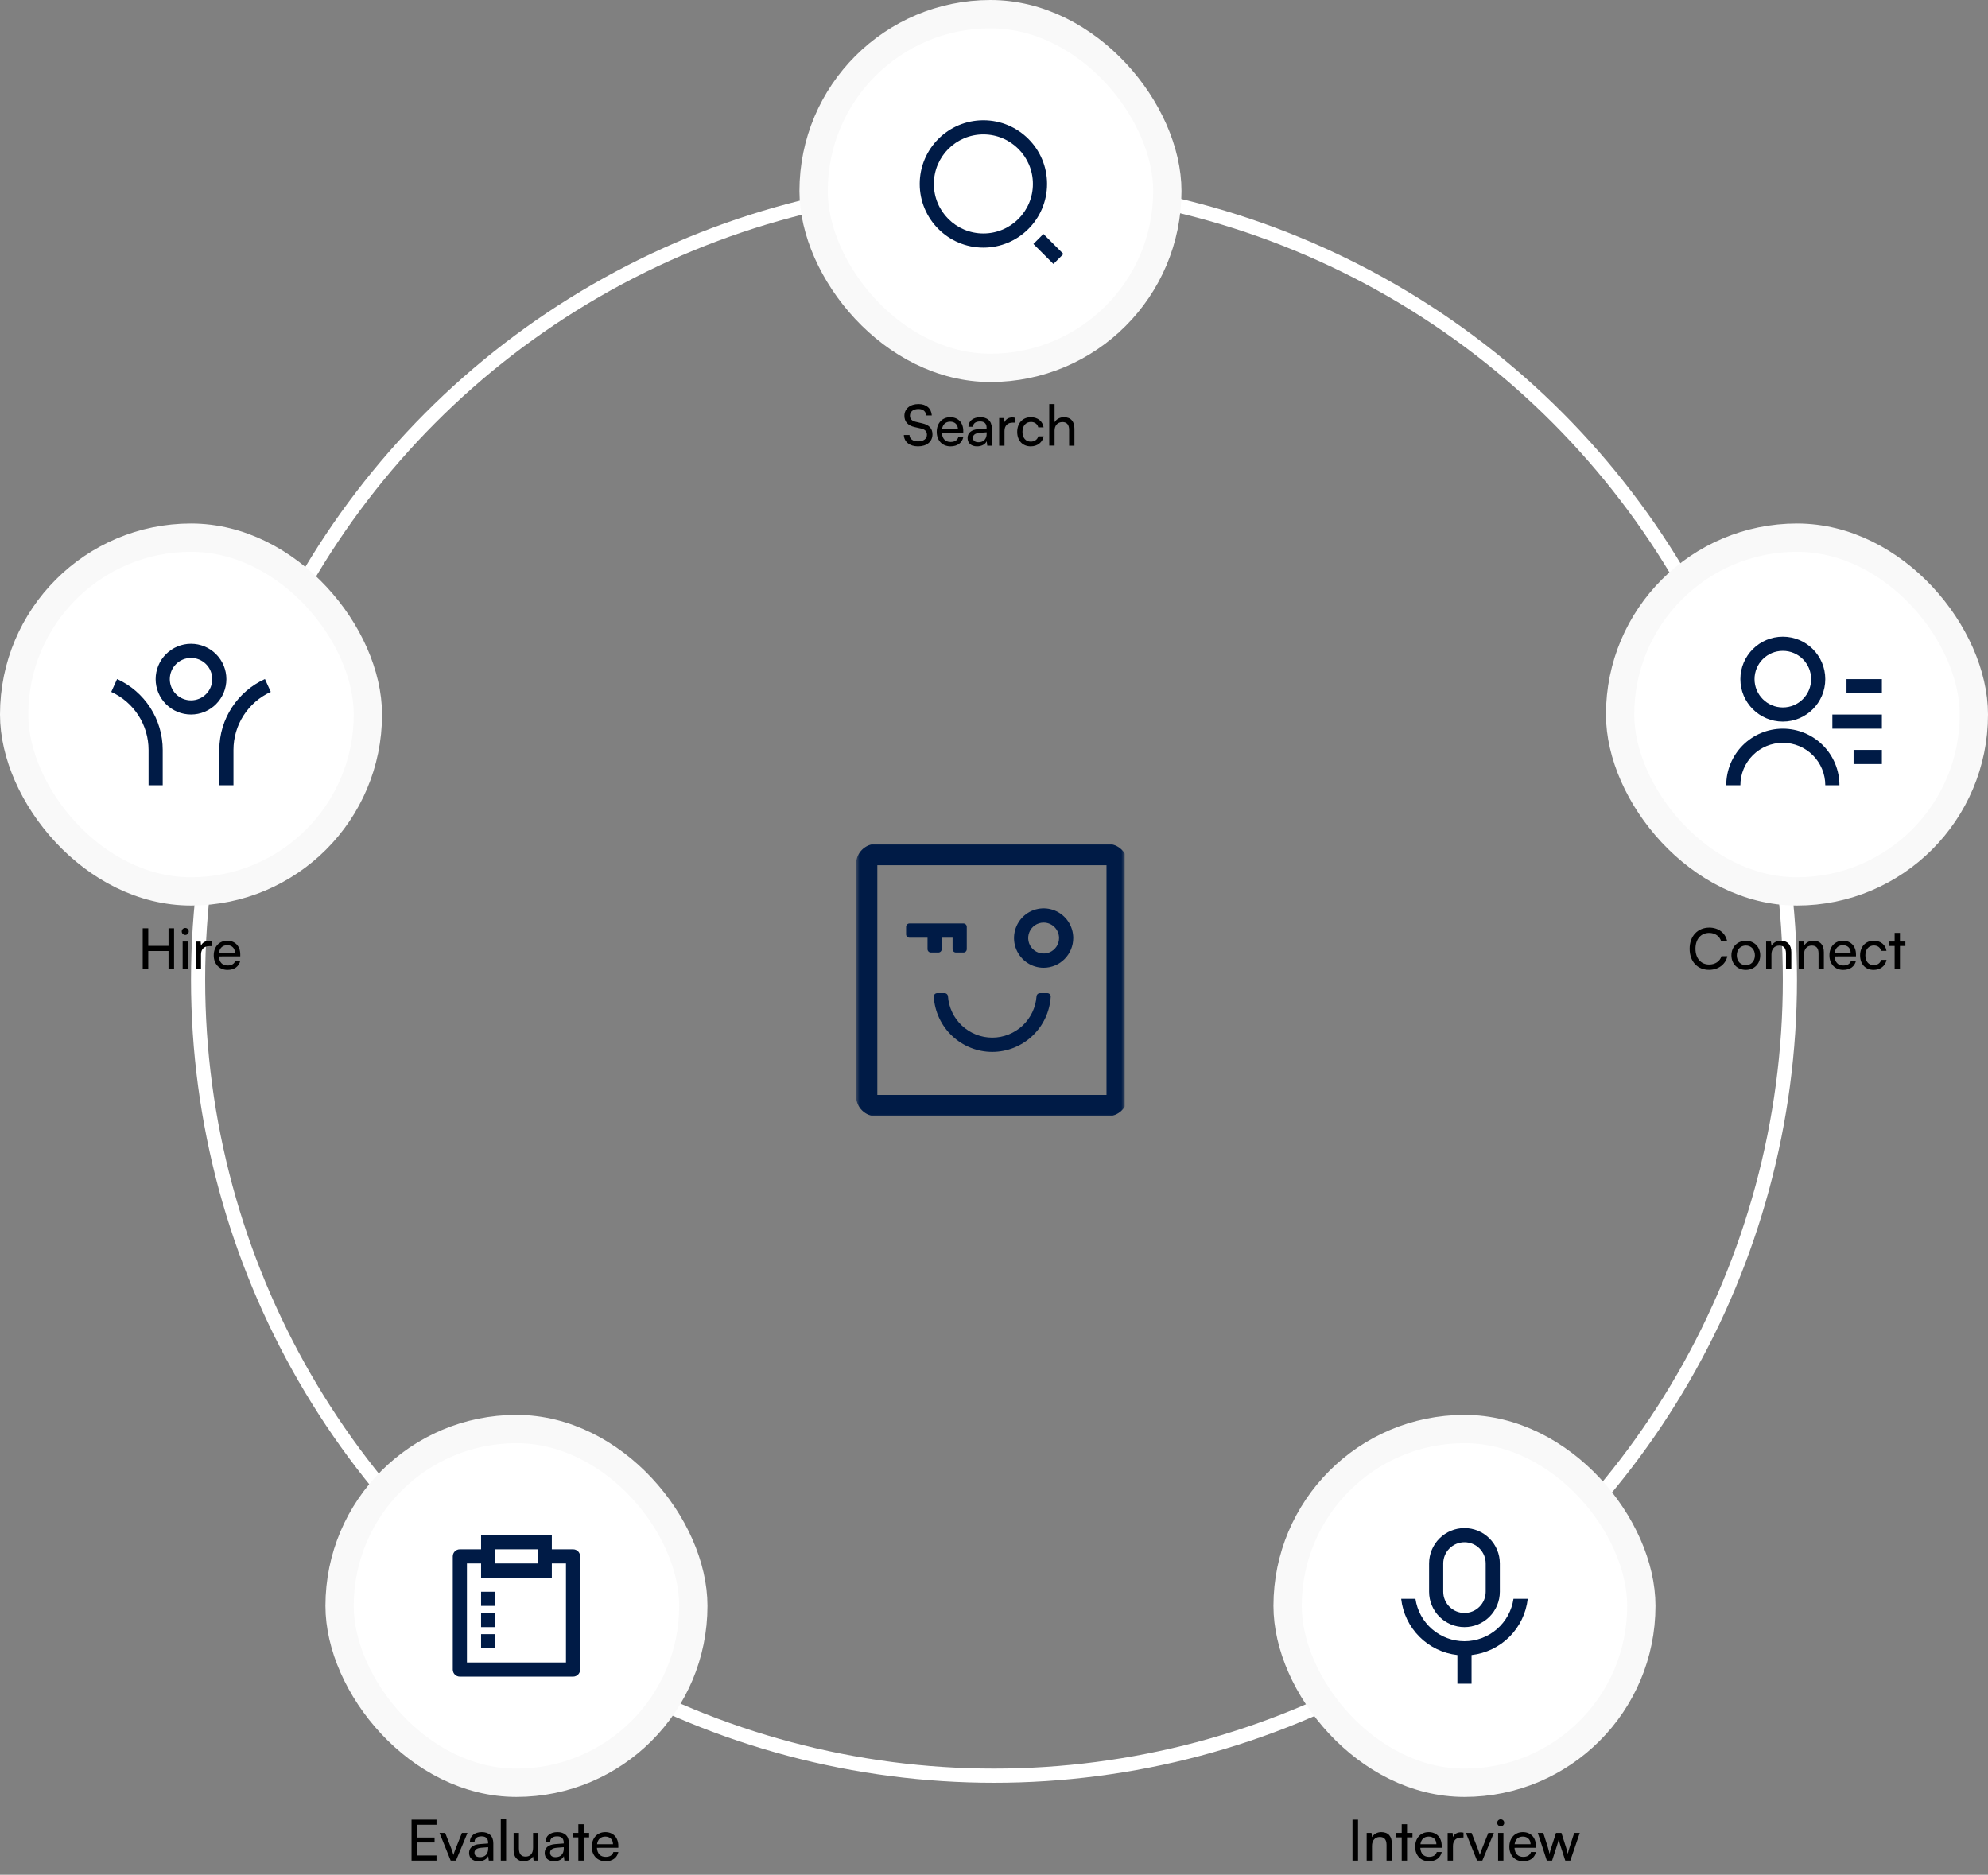
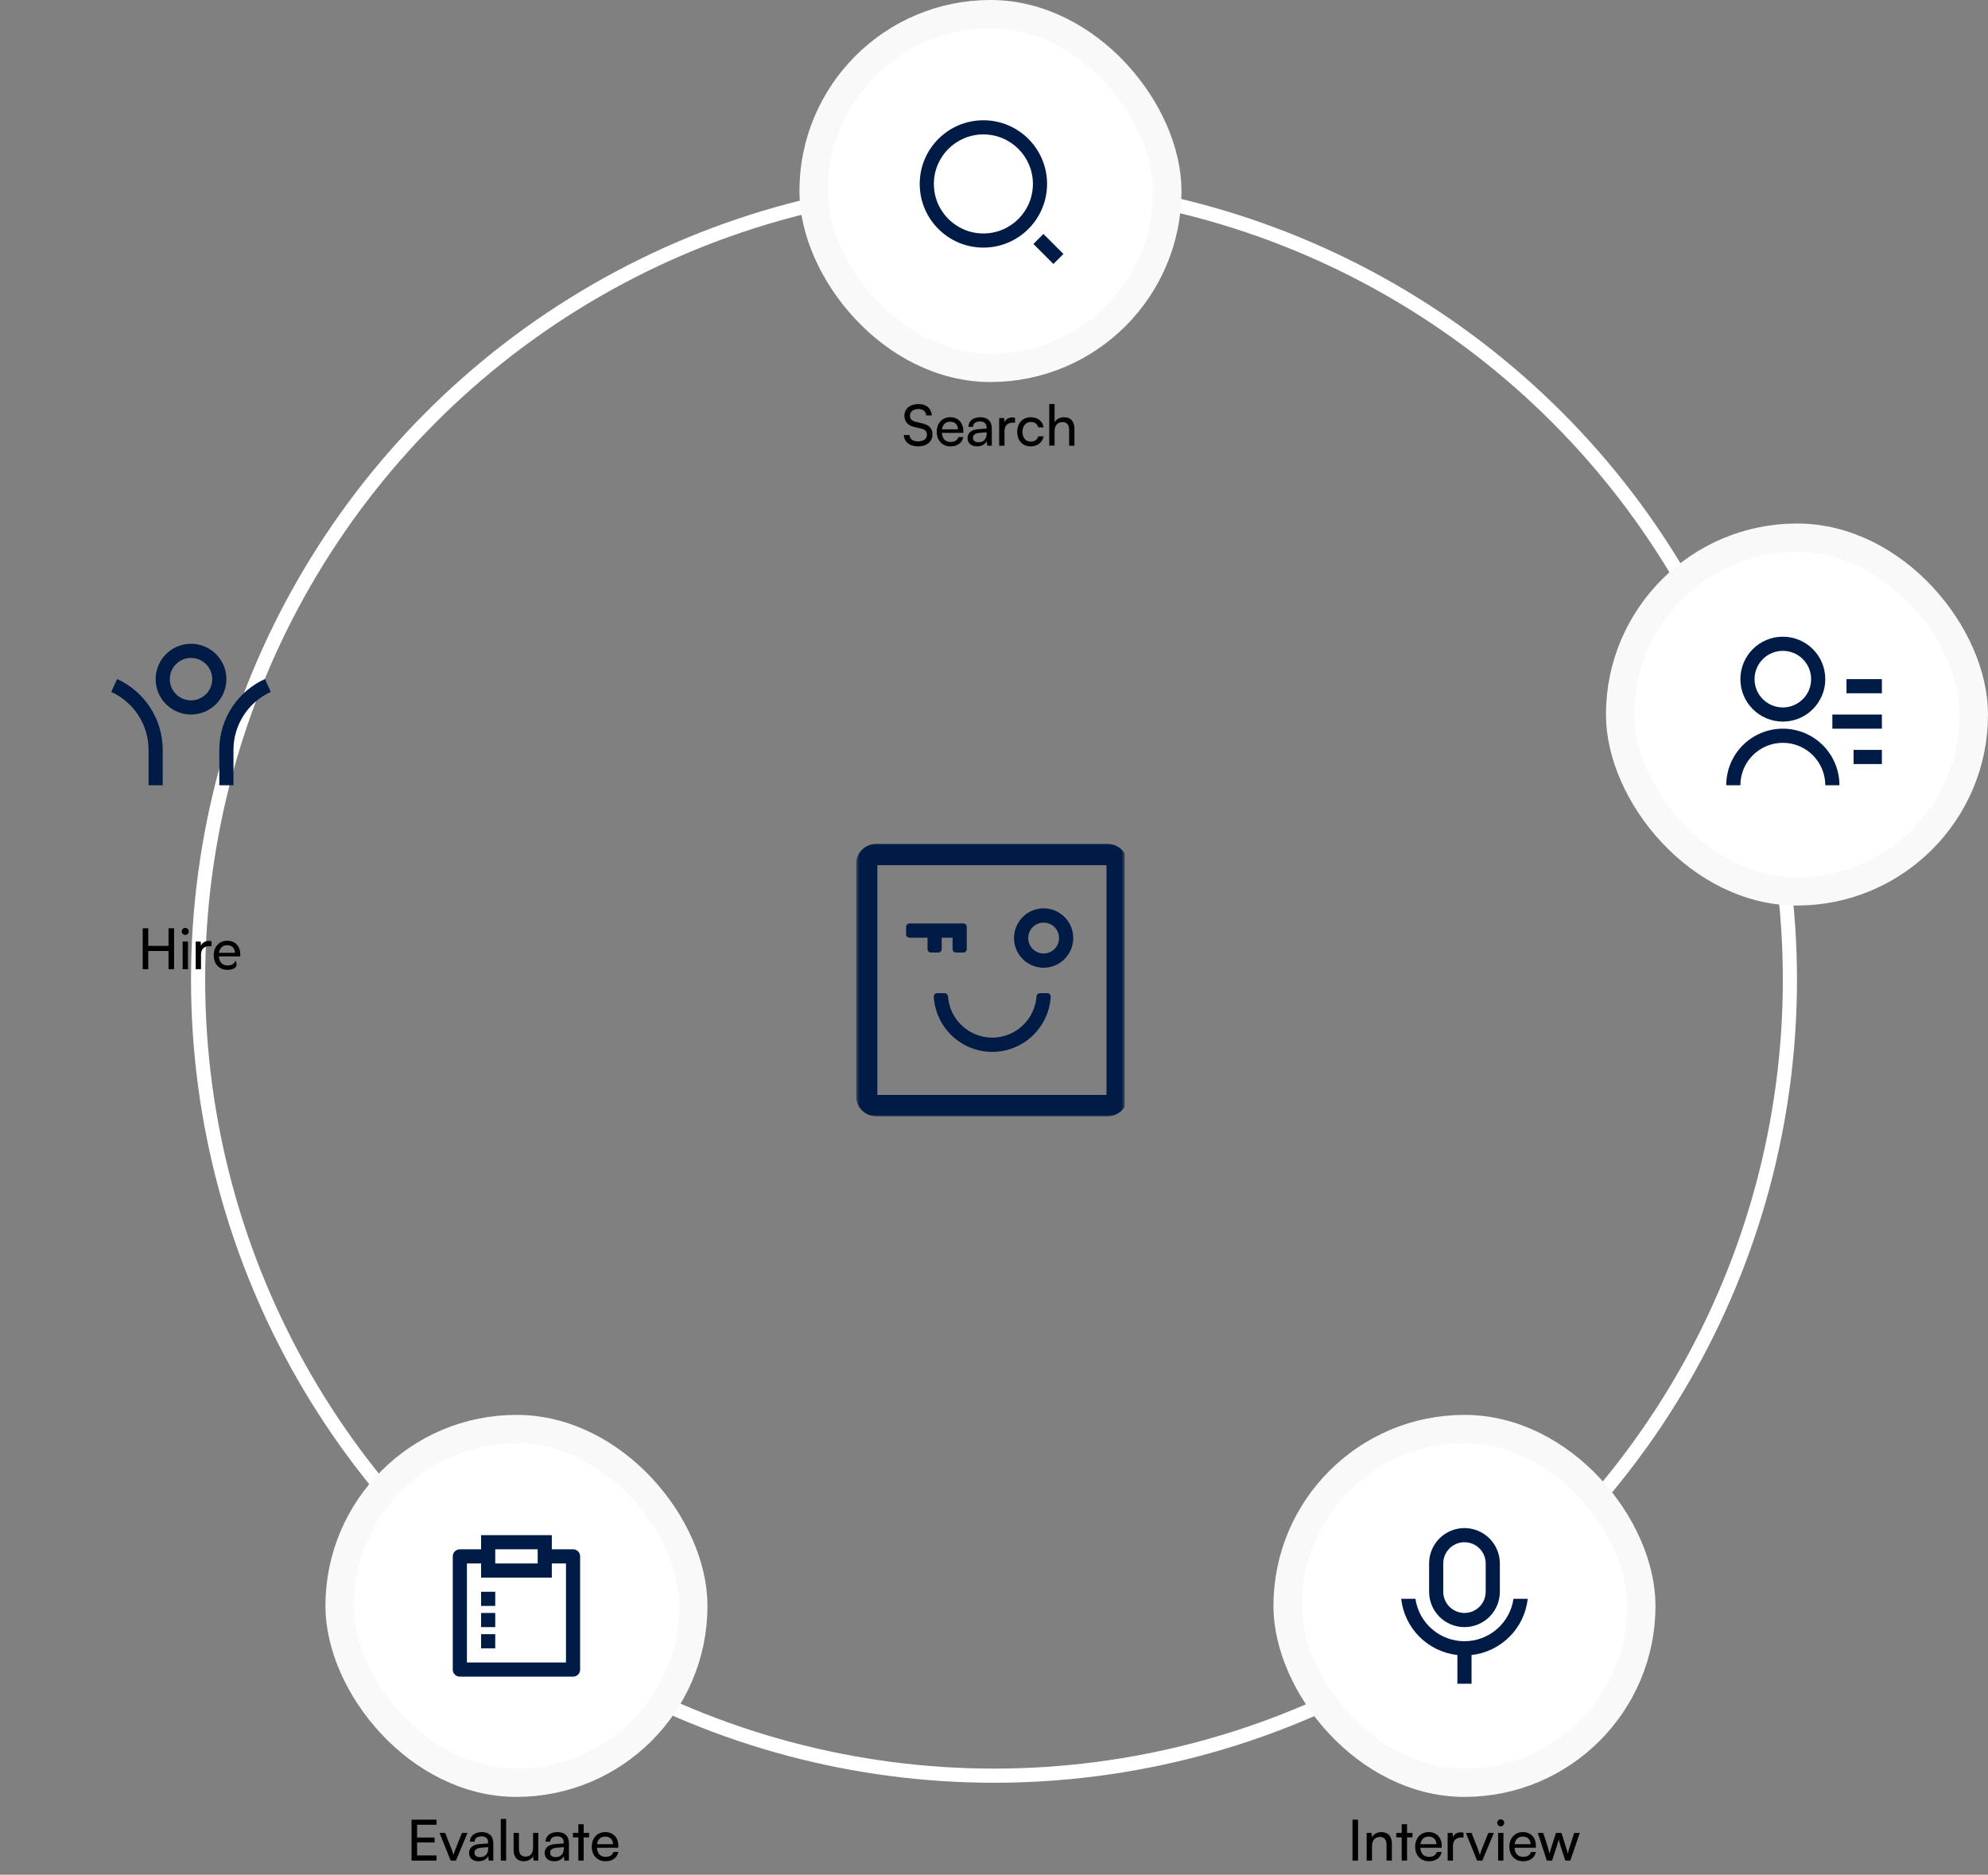
<svg xmlns="http://www.w3.org/2000/svg" width="281" height="265" viewBox="0 0 281 265" fill="none">
  <rect x="0" y="0" width="281" height="265" fill="#808080" stroke="none" />
  <circle cx="140.5" cy="138.5" r="112.5" stroke="white" stroke-width="2" />
  <rect x="115" y="2" width="50" height="50" rx="25" fill="white" />
  <g clip-path="url(#clip0_505_84)">
    <path d="M139 17C143.968 17 148 21.032 148 26C148 30.968 143.968 35 139 35C134.032 35 130 30.968 130 26C130 21.032 134.032 17 139 17ZM139 33C142.867 33 146 29.867 146 26C146 22.132 142.867 19 139 19C135.132 19 132 22.132 132 26C132 29.867 135.132 33 139 33ZM147.485 33.071L150.314 35.899L148.899 37.314L146.071 34.485L147.485 33.071V33.071Z" fill="#001B46" />
  </g>
  <rect x="115" y="2" width="50" height="50" rx="25" stroke="#F9F9F9" stroke-width="4" />
  <path d="M127.836 58.776C127.836 57.784 128.636 57.112 129.828 57.112C130.932 57.112 131.644 57.728 131.708 58.728H130.916C130.876 58.152 130.468 57.816 129.82 57.816C129.092 57.816 128.62 58.184 128.62 58.752C128.62 59.216 128.884 59.496 129.428 59.624L130.38 59.848C131.324 60.064 131.804 60.576 131.804 61.392C131.804 62.432 130.996 63.096 129.764 63.096C128.588 63.096 127.804 62.48 127.756 61.488H128.556C128.572 62.04 129.036 62.392 129.764 62.392C130.532 62.392 131.02 62.032 131.02 61.456C131.02 61 130.772 60.712 130.22 60.584L129.268 60.368C128.324 60.152 127.836 59.608 127.836 58.776ZM134.349 63.096C133.197 63.096 132.405 62.264 132.405 61.048C132.405 59.824 133.181 58.976 134.317 58.976C135.429 58.976 136.157 59.744 136.157 60.904V61.184L133.133 61.192C133.189 62.016 133.621 62.472 134.365 62.472C134.949 62.472 135.333 62.232 135.461 61.784H136.165C135.973 62.624 135.317 63.096 134.349 63.096ZM134.317 59.608C133.661 59.608 133.245 60 133.149 60.688H135.405C135.405 60.04 134.981 59.608 134.317 59.608ZM138.102 63.096C137.262 63.096 136.766 62.624 136.766 61.912C136.766 61.192 137.302 60.744 138.222 60.672L139.454 60.576V60.464C139.454 59.808 139.062 59.576 138.534 59.576C137.902 59.576 137.542 59.856 137.542 60.328H136.886C136.886 59.512 137.558 58.976 138.566 58.976C139.534 58.976 140.19 59.488 140.19 60.544V63H139.55L139.47 62.368C139.27 62.816 138.734 63.096 138.102 63.096ZM138.318 62.512C139.03 62.512 139.462 62.048 139.462 61.312V61.104L138.462 61.184C137.798 61.248 137.526 61.504 137.526 61.888C137.526 62.304 137.83 62.512 138.318 62.512ZM143.472 59.056V59.744H143.136C142.424 59.744 141.984 60.176 141.984 60.928V63H141.232V59.096H141.936L141.984 59.688C142.144 59.28 142.536 59.008 143.072 59.008C143.208 59.008 143.32 59.024 143.472 59.056ZM143.78 61.048C143.78 59.824 144.556 58.976 145.7 58.976C146.684 58.976 147.372 59.536 147.508 60.408H146.756C146.628 59.912 146.228 59.648 145.724 59.648C145.012 59.648 144.524 60.192 144.524 61.04C144.524 61.88 144.98 62.424 145.692 62.424C146.228 62.424 146.628 62.144 146.764 61.68H147.516C147.364 62.528 146.636 63.096 145.692 63.096C144.54 63.096 143.78 62.28 143.78 61.048ZM149.062 62.992H148.31V57.112H149.062V59.688C149.31 59.264 149.782 58.976 150.39 58.976C151.39 58.976 151.87 59.608 151.87 60.608V63H151.118V60.776C151.118 59.984 150.742 59.664 150.182 59.664C149.454 59.664 149.062 60.192 149.062 60.864V62.992Z" fill="black" />
  <rect x="229" y="76" width="50" height="50" rx="25" fill="white" />
  <g clip-path="url(#clip1_505_84)">
    <path d="M261 96H266V98H261V96ZM259 101H266V103H259V101ZM262 106H266V108H262V106ZM244 111C244 108.878 244.843 106.843 246.343 105.343C247.843 103.843 249.878 103 252 103C254.122 103 256.157 103.843 257.657 105.343C259.157 106.843 260 108.878 260 111H258C258 109.409 257.368 107.883 256.243 106.757C255.117 105.632 253.591 105 252 105C250.409 105 248.883 105.632 247.757 106.757C246.632 107.883 246 109.409 246 111H244ZM252 102C248.685 102 246 99.315 246 96C246 92.685 248.685 90 252 90C255.315 90 258 92.685 258 96C258 99.315 255.315 102 252 102ZM252 100C254.21 100 256 98.21 256 96C256 93.79 254.21 92 252 92C249.79 92 248 93.79 248 96C248 98.21 249.79 100 252 100Z" fill="#001B46" />
  </g>
  <rect x="229" y="76" width="50" height="50" rx="25" stroke="#F9F9F9" stroke-width="4" />
-   <path d="M241.572 137.088C239.924 137.088 238.828 135.904 238.828 134.112C238.828 132.328 239.956 131.12 241.612 131.12C242.916 131.12 243.916 131.896 244.132 133.08H243.292C243.076 132.328 242.428 131.872 241.588 131.872C240.42 131.872 239.652 132.752 239.652 134.104C239.652 135.456 240.42 136.336 241.588 136.336C242.436 136.336 243.108 135.88 243.324 135.168H244.156C243.908 136.32 242.876 137.088 241.572 137.088ZM244.733 135.04C244.733 133.832 245.597 132.984 246.773 132.984C247.941 132.984 248.805 133.832 248.805 135.04C248.805 136.248 247.941 137.096 246.773 137.096C245.597 137.096 244.733 136.248 244.733 135.04ZM245.493 135.04C245.493 135.856 246.013 136.424 246.773 136.424C247.525 136.424 248.053 135.856 248.053 135.04C248.053 134.224 247.525 133.656 246.773 133.656C246.013 133.656 245.493 134.224 245.493 135.04ZM250.39 137H249.638V133.088H250.318L250.398 133.688C250.646 133.24 251.142 132.976 251.694 132.976C252.726 132.976 253.198 133.608 253.198 134.608V137H252.446V134.776C252.446 133.984 252.078 133.664 251.502 133.664C250.798 133.664 250.39 134.168 250.39 134.928V137ZM254.991 137H254.239V133.088H254.919L254.999 133.688C255.247 133.24 255.743 132.976 256.295 132.976C257.327 132.976 257.799 133.608 257.799 134.608V137H257.047V134.776C257.047 133.984 256.679 133.664 256.103 133.664C255.399 133.664 254.991 134.168 254.991 134.928V137ZM260.529 137.096C259.377 137.096 258.585 136.264 258.585 135.048C258.585 133.824 259.361 132.976 260.497 132.976C261.609 132.976 262.337 133.744 262.337 134.904V135.184L259.313 135.192C259.369 136.016 259.801 136.472 260.545 136.472C261.129 136.472 261.513 136.232 261.641 135.784H262.345C262.153 136.624 261.497 137.096 260.529 137.096ZM260.497 133.608C259.841 133.608 259.425 134 259.329 134.688H261.585C261.585 134.04 261.161 133.608 260.497 133.608ZM262.921 135.048C262.921 133.824 263.697 132.976 264.841 132.976C265.825 132.976 266.513 133.536 266.649 134.408H265.897C265.769 133.912 265.369 133.648 264.865 133.648C264.153 133.648 263.665 134.192 263.665 135.04C263.665 135.88 264.121 136.424 264.833 136.424C265.369 136.424 265.769 136.144 265.905 135.68H266.657C266.505 136.528 265.777 137.096 264.833 137.096C263.681 137.096 262.921 136.28 262.921 135.048ZM268.554 137H267.802V133.72H267.034V133.088H267.802V131.864H268.554V133.088H269.322V133.72H268.554V137Z" fill="black" />
  <rect x="182" y="202" width="50" height="50" rx="25" fill="white" />
  <g clip-path="url(#clip2_505_84)">
    <path d="M207 218C206.204 218 205.441 218.316 204.879 218.879C204.316 219.441 204 220.204 204 221V225C204 225.796 204.316 226.559 204.879 227.121C205.441 227.684 206.204 228 207 228C207.796 228 208.559 227.684 209.121 227.121C209.684 226.559 210 225.796 210 225V221C210 220.204 209.684 219.441 209.121 218.879C208.559 218.316 207.796 218 207 218ZM207 216C207.657 216 208.307 216.129 208.913 216.381C209.52 216.632 210.071 217 210.536 217.464C211 217.929 211.368 218.48 211.619 219.087C211.871 219.693 212 220.343 212 221V225C212 226.326 211.473 227.598 210.536 228.536C209.598 229.473 208.326 230 207 230C205.674 230 204.402 229.473 203.464 228.536C202.527 227.598 202 226.326 202 225V221C202 219.674 202.527 218.402 203.464 217.464C204.402 216.527 205.674 216 207 216V216ZM198.055 226H200.07C200.312 227.665 201.146 229.187 202.418 230.287C203.691 231.388 205.317 231.994 206.999 231.994C208.681 231.994 210.307 231.388 211.58 230.287C212.852 229.187 213.686 227.665 213.928 226H215.944C215.717 228.029 214.807 229.92 213.363 231.364C211.92 232.807 210.029 233.717 208 233.945V238H206V233.945C203.971 233.718 202.08 232.807 200.636 231.364C199.193 229.92 198.282 228.029 198.055 226V226Z" fill="#001B46" />
  </g>
  <rect x="182" y="202" width="50" height="50" rx="25" stroke="#F9F9F9" stroke-width="4" />
  <path d="M191.956 257.216V263H191.172V257.216H191.956ZM193.929 263H193.177V259.088H193.857L193.937 259.688C194.185 259.24 194.681 258.976 195.233 258.976C196.265 258.976 196.737 259.608 196.737 260.608V263H195.985V260.776C195.985 259.984 195.617 259.664 195.041 259.664C194.337 259.664 193.929 260.168 193.929 260.928V263ZM198.882 263H198.13V259.72H197.362V259.088H198.13V257.864H198.882V259.088H199.65V259.72H198.882V263ZM201.974 263.096C200.822 263.096 200.03 262.264 200.03 261.048C200.03 259.824 200.806 258.976 201.942 258.976C203.054 258.976 203.782 259.744 203.782 260.904V261.184L200.758 261.192C200.814 262.016 201.246 262.472 201.99 262.472C202.574 262.472 202.958 262.232 203.086 261.784H203.79C203.598 262.624 202.942 263.096 201.974 263.096ZM201.942 259.608C201.286 259.608 200.87 260 200.774 260.688H203.03C203.03 260.04 202.606 259.608 201.942 259.608ZM206.862 259.056V259.744H206.526C205.814 259.744 205.374 260.176 205.374 260.928V263H204.622V259.096H205.326L205.374 259.688C205.534 259.28 205.926 259.008 206.462 259.008C206.598 259.008 206.71 259.024 206.862 259.056ZM208.781 263L207.205 259.088H208.005L208.861 261.272C208.997 261.64 209.109 261.968 209.173 262.208C209.237 261.952 209.365 261.616 209.501 261.272L210.373 259.088H211.157L209.525 263H208.781ZM212.123 258.16C211.851 258.16 211.627 257.936 211.627 257.664C211.627 257.384 211.851 257.168 212.123 257.168C212.395 257.168 212.619 257.384 212.619 257.664C212.619 257.936 212.395 258.16 212.123 258.16ZM211.755 263V259.088H212.507V263H211.755ZM215.287 263.096C214.135 263.096 213.343 262.264 213.343 261.048C213.343 259.824 214.119 258.976 215.255 258.976C216.367 258.976 217.095 259.744 217.095 260.904V261.184L214.071 261.192C214.127 262.016 214.559 262.472 215.303 262.472C215.887 262.472 216.271 262.232 216.399 261.784H217.103C216.911 262.624 216.255 263.096 215.287 263.096ZM215.255 259.608C214.599 259.608 214.183 260 214.087 260.688H216.343C216.343 260.04 215.919 259.608 215.255 259.608ZM218.642 263L217.362 259.088H218.138L218.786 261.12C218.874 261.408 218.954 261.704 219.026 262.048C219.09 261.704 219.194 261.376 219.282 261.12L219.938 259.088H220.706L221.354 261.12C221.418 261.312 221.546 261.768 221.61 262.048C221.674 261.736 221.746 261.464 221.858 261.12L222.514 259.088H223.298L221.962 263H221.25L220.57 260.904C220.442 260.512 220.362 260.208 220.322 259.992C220.282 260.184 220.21 260.44 220.066 260.912L219.386 263H218.642Z" fill="black" />
  <rect x="48" y="202" width="50" height="50" rx="25" fill="white" />
  <g clip-path="url(#clip3_505_84)">
    <path d="M78 217V219H81.007C81.555 219 82 219.445 82 219.993V236.007C82 236.555 81.555 237 81.007 237H64.993C64.445 237 64 236.555 64 236.007V219.993C64 219.445 64.445 219 64.993 219H68V217H78ZM68 221H66V235H80V221H78V223H68V221ZM70 231V233H68V231H70ZM70 228V230H68V228H70ZM70 225V227H68V225H70ZM76 219H70V221H76V219Z" fill="#001B46" />
  </g>
  <rect x="48" y="202" width="50" height="50" rx="25" stroke="#F9F9F9" stroke-width="4" />
  <path d="M61.7 263H58.172V257.216H61.7V257.936H58.956V259.744H61.428V260.44H58.956V262.272H61.7V263ZM63.703 263L62.127 259.088H62.926L63.782 261.272C63.919 261.64 64.031 261.968 64.094 262.208C64.159 261.952 64.287 261.616 64.422 261.272L65.294 259.088H66.079L64.447 263H63.703ZM67.641 263.096C66.801 263.096 66.305 262.624 66.305 261.912C66.305 261.192 66.841 260.744 67.761 260.672L68.993 260.576V260.464C68.993 259.808 68.601 259.576 68.073 259.576C67.441 259.576 67.081 259.856 67.081 260.328H66.425C66.425 259.512 67.097 258.976 68.105 258.976C69.073 258.976 69.729 259.488 69.729 260.544V263H69.089L69.009 262.368C68.809 262.816 68.273 263.096 67.641 263.096ZM67.857 262.512C68.569 262.512 69.001 262.048 69.001 261.312V261.104L68.001 261.184C67.337 261.248 67.065 261.504 67.065 261.888C67.065 262.304 67.369 262.512 67.857 262.512ZM71.539 263H70.787V257.112H71.539V263ZM75.35 259.088H76.094V263H75.422L75.342 262.408C75.118 262.816 74.598 263.096 74.022 263.096C73.11 263.096 72.598 262.48 72.598 261.52V259.088H73.35V261.272C73.35 262.112 73.71 262.432 74.286 262.432C74.974 262.432 75.35 261.992 75.35 261.152V259.088ZM78.329 263.096C77.489 263.096 76.993 262.624 76.993 261.912C76.993 261.192 77.529 260.744 78.449 260.672L79.681 260.576V260.464C79.681 259.808 79.289 259.576 78.761 259.576C78.129 259.576 77.769 259.856 77.769 260.328H77.113C77.113 259.512 77.785 258.976 78.793 258.976C79.761 258.976 80.417 259.488 80.417 260.544V263H79.777L79.697 262.368C79.497 262.816 78.961 263.096 78.329 263.096ZM78.545 262.512C79.257 262.512 79.689 262.048 79.689 261.312V261.104L78.689 261.184C78.025 261.248 77.753 261.504 77.753 261.888C77.753 262.304 78.057 262.512 78.545 262.512ZM82.5 263H81.748V259.72H80.98V259.088H81.748V257.864H82.5V259.088H83.268V259.72H82.5V263ZM85.591 263.096C84.439 263.096 83.647 262.264 83.647 261.048C83.647 259.824 84.423 258.976 85.559 258.976C86.671 258.976 87.399 259.744 87.399 260.904V261.184L84.375 261.192C84.431 262.016 84.863 262.472 85.607 262.472C86.191 262.472 86.575 262.232 86.703 261.784H87.407C87.215 262.624 86.559 263.096 85.591 263.096ZM85.559 259.608C84.903 259.608 84.487 260 84.391 260.688H86.647C86.647 260.04 86.223 259.608 85.559 259.608Z" fill="black" />
-   <rect x="2" y="76" width="50" height="50" rx="25" fill="white" />
  <g clip-path="url(#clip4_505_84)">
    <path d="M33 106V111H31V106C31 101.549 33.644 97.715 37.447 95.984L38.275 97.804C36.702 98.52 35.368 99.673 34.432 101.126C33.497 102.58 33 104.272 33 106V106ZM23 106V111H21V106C21 104.272 20.503 102.58 19.567 101.127C18.632 99.674 17.298 98.52 15.725 97.805L16.553 95.984C18.476 96.859 20.106 98.268 21.249 100.044C22.392 101.82 23 103.888 23 106ZM27 101C25.674 101 24.402 100.473 23.464 99.535C22.527 98.598 22 97.326 22 96C22 94.674 22.527 93.402 23.464 92.465C24.402 91.527 25.674 91 27 91C28.326 91 29.598 91.527 30.535 92.465C31.473 93.402 32 94.674 32 96C32 97.326 31.473 98.598 30.535 99.535C29.598 100.473 28.326 101 27 101V101ZM27 99C27.394 99 27.784 98.922 28.148 98.772C28.512 98.621 28.843 98.4 29.121 98.121C29.4 97.843 29.621 97.512 29.772 97.148C29.922 96.784 30 96.394 30 96C30 95.606 29.922 95.216 29.772 94.852C29.621 94.488 29.4 94.157 29.121 93.879C28.843 93.6 28.512 93.379 28.148 93.228C27.784 93.078 27.394 93 27 93C26.204 93 25.441 93.316 24.879 93.879C24.316 94.441 24 95.204 24 96C24 96.796 24.316 97.559 24.879 98.121C25.441 98.684 26.204 99 27 99V99Z" fill="#001B46" />
  </g>
-   <rect x="2" y="76" width="50" height="50" rx="25" stroke="#F9F9F9" stroke-width="4" />
-   <path d="M20.956 137H20.172V131.216H20.956V133.704H23.82V131.216H24.604V137H23.82V134.432H20.956V137ZM26.185 132.16C25.913 132.16 25.689 131.936 25.689 131.664C25.689 131.384 25.913 131.168 26.185 131.168C26.457 131.168 26.681 131.384 26.681 131.664C26.681 131.936 26.457 132.16 26.185 132.16ZM25.817 137V133.088H26.569V137H25.817ZM29.901 133.056V133.744H29.565C28.853 133.744 28.413 134.176 28.413 134.928V137H27.661V133.096H28.365L28.413 133.688C28.573 133.28 28.965 133.008 29.501 133.008C29.637 133.008 29.749 133.024 29.901 133.056ZM32.154 137.096C31.002 137.096 30.21 136.264 30.21 135.048C30.21 133.824 30.986 132.976 32.122 132.976C33.234 132.976 33.962 133.744 33.962 134.904V135.184L30.938 135.192C30.994 136.016 31.426 136.472 32.17 136.472C32.754 136.472 33.138 136.232 33.266 135.784H33.97C33.778 136.624 33.122 137.096 32.154 137.096ZM32.122 133.608C31.466 133.608 31.05 134 30.954 134.688H33.21C33.21 134.04 32.786 133.608 32.122 133.608Z" fill="black" />
+   <path d="M20.956 137H20.172V131.216H20.956V133.704H23.82V131.216H24.604V137H23.82V134.432H20.956V137ZM26.185 132.16C25.913 132.16 25.689 131.936 25.689 131.664C25.689 131.384 25.913 131.168 26.185 131.168C26.457 131.168 26.681 131.384 26.681 131.664C26.681 131.936 26.457 132.16 26.185 132.16ZM25.817 137V133.088H26.569V137H25.817ZM29.901 133.056V133.744H29.565C28.853 133.744 28.413 134.176 28.413 134.928V137H27.661V133.096H28.365L28.413 133.688C28.573 133.28 28.965 133.008 29.501 133.008C29.637 133.008 29.749 133.024 29.901 133.056ZM32.154 137.096C31.002 137.096 30.21 136.264 30.21 135.048C30.21 133.824 30.986 132.976 32.122 132.976C33.234 132.976 33.962 133.744 33.962 134.904V135.184L30.938 135.192C30.994 136.016 31.426 136.472 32.17 136.472C32.754 136.472 33.138 136.232 33.266 135.784C33.778 136.624 33.122 137.096 32.154 137.096ZM32.122 133.608C31.466 133.608 31.05 134 30.954 134.688H33.21C33.21 134.04 32.786 133.608 32.122 133.608Z" fill="black" />
  <g clip-path="url(#clip5_505_84)">
    <mask id="mask0_505_84" style="mask-type:luminance" maskUnits="userSpaceOnUse" x="121" y="119" width="38" height="39">
      <path d="M159 119H121V158H159V119Z" fill="white" />
    </mask>
    <g mask="url(#mask0_505_84)">
      <path d="M156.402 122.296V154.778H124.009V122.296H156.402ZM156.542 119.278H123.869C123.492 119.278 123.118 119.353 122.77 119.498C122.421 119.643 122.105 119.855 121.838 120.123C121.572 120.39 121.361 120.708 121.217 121.058C121.073 121.407 120.999 121.782 121 122.16V154.919C121 155.682 121.302 156.413 121.84 156.953C122.378 157.492 123.108 157.795 123.869 157.795H156.542C157.303 157.795 158.033 157.492 158.571 156.953C159.109 156.413 159.411 155.682 159.411 154.919V122.16C159.41 121.397 159.108 120.666 158.57 120.127C158.032 119.587 157.303 119.284 156.542 119.284V119.278Z" fill="#001B46" />
      <path d="M140.252 148.69C138.145 148.687 136.118 147.88 134.583 146.433C133.047 144.986 132.12 143.007 131.987 140.898C131.983 140.833 131.992 140.768 132.014 140.706C132.036 140.644 132.07 140.588 132.115 140.54C132.159 140.492 132.213 140.454 132.273 140.428C132.332 140.402 132.397 140.388 132.462 140.387H133.521C133.64 140.387 133.754 140.431 133.842 140.511C133.929 140.592 133.983 140.703 133.992 140.821C134.104 142.41 134.812 143.897 135.974 144.982C137.136 146.068 138.665 146.672 140.253 146.672C141.841 146.672 143.37 146.068 144.532 144.982C145.694 143.897 146.402 142.41 146.513 140.821C146.523 140.703 146.576 140.593 146.663 140.512C146.75 140.432 146.864 140.387 146.983 140.387H148.044C148.109 140.388 148.173 140.402 148.233 140.428C148.293 140.454 148.347 140.492 148.391 140.54C148.435 140.588 148.47 140.644 148.492 140.706C148.514 140.768 148.523 140.833 148.518 140.898C148.386 143.007 147.457 144.986 145.922 146.433C144.387 147.88 142.359 148.687 140.252 148.69Z" fill="#001B46" />
      <path d="M147.516 136.792C146.688 136.792 145.879 136.546 145.191 136.085C144.503 135.624 143.966 134.968 143.649 134.202C143.333 133.435 143.25 132.591 143.411 131.777C143.573 130.963 143.971 130.215 144.557 129.629C145.142 129.042 145.888 128.642 146.7 128.48C147.511 128.318 148.353 128.401 149.118 128.719C149.882 129.036 150.536 129.574 150.996 130.264C151.456 130.954 151.701 131.766 151.701 132.596C151.7 133.708 151.259 134.775 150.474 135.562C149.69 136.349 148.626 136.791 147.516 136.792ZM147.516 130.412C147.085 130.411 146.663 130.539 146.304 130.779C145.945 131.019 145.665 131.361 145.5 131.76C145.335 132.16 145.292 132.599 145.376 133.024C145.46 133.448 145.667 133.837 145.973 134.143C146.278 134.449 146.666 134.657 147.089 134.742C147.512 134.826 147.951 134.782 148.349 134.617C148.748 134.451 149.088 134.171 149.328 133.811C149.567 133.451 149.695 133.028 149.695 132.596C149.694 132.017 149.464 131.461 149.056 131.052C148.647 130.642 148.094 130.412 147.516 130.412Z" fill="#001B46" />
      <path d="M128.076 131.017V132.078C128.077 132.203 128.127 132.322 128.216 132.41C128.304 132.499 128.424 132.548 128.549 132.548H131.105V134.17C131.105 134.296 131.155 134.416 131.244 134.505C131.333 134.594 131.453 134.644 131.578 134.644H132.632C132.694 134.645 132.756 134.632 132.814 134.609C132.871 134.585 132.923 134.55 132.968 134.506C133.012 134.462 133.047 134.41 133.071 134.352C133.094 134.294 133.107 134.233 133.107 134.17V132.548H134.646V134.17C134.646 134.296 134.696 134.416 134.785 134.505C134.873 134.594 134.994 134.644 135.119 134.644H136.178C136.24 134.644 136.302 134.632 136.359 134.608C136.416 134.584 136.469 134.549 136.513 134.505C136.556 134.461 136.591 134.409 136.615 134.352C136.639 134.294 136.651 134.232 136.651 134.17V131.017C136.652 130.954 136.641 130.892 136.617 130.833C136.594 130.775 136.559 130.722 136.515 130.677C136.471 130.632 136.419 130.596 136.361 130.572C136.303 130.547 136.241 130.534 136.178 130.534H128.549C128.486 130.534 128.424 130.547 128.366 130.572C128.308 130.596 128.256 130.632 128.212 130.677C128.168 130.722 128.133 130.775 128.11 130.833C128.086 130.892 128.075 130.954 128.076 131.017Z" fill="#001B46" />
    </g>
  </g>
  <defs>
    <clipPath id="clip0_505_84">
      <rect width="24" height="24" fill="white" transform="translate(128 15)" />
    </clipPath>
    <clipPath id="clip1_505_84">
      <rect width="24" height="24" fill="white" transform="translate(242 89)" />
    </clipPath>
    <clipPath id="clip2_505_84">
      <rect width="24" height="24" fill="white" transform="translate(195 215)" />
    </clipPath>
    <clipPath id="clip3_505_84">
      <rect width="24" height="24" fill="white" transform="translate(61 215)" />
    </clipPath>
    <clipPath id="clip4_505_84">
      <rect width="24" height="24" fill="white" transform="translate(15 89)" />
    </clipPath>
    <clipPath id="clip5_505_84">
      <rect width="38" height="39" fill="white" transform="translate(121 119)" />
    </clipPath>
  </defs>
</svg>